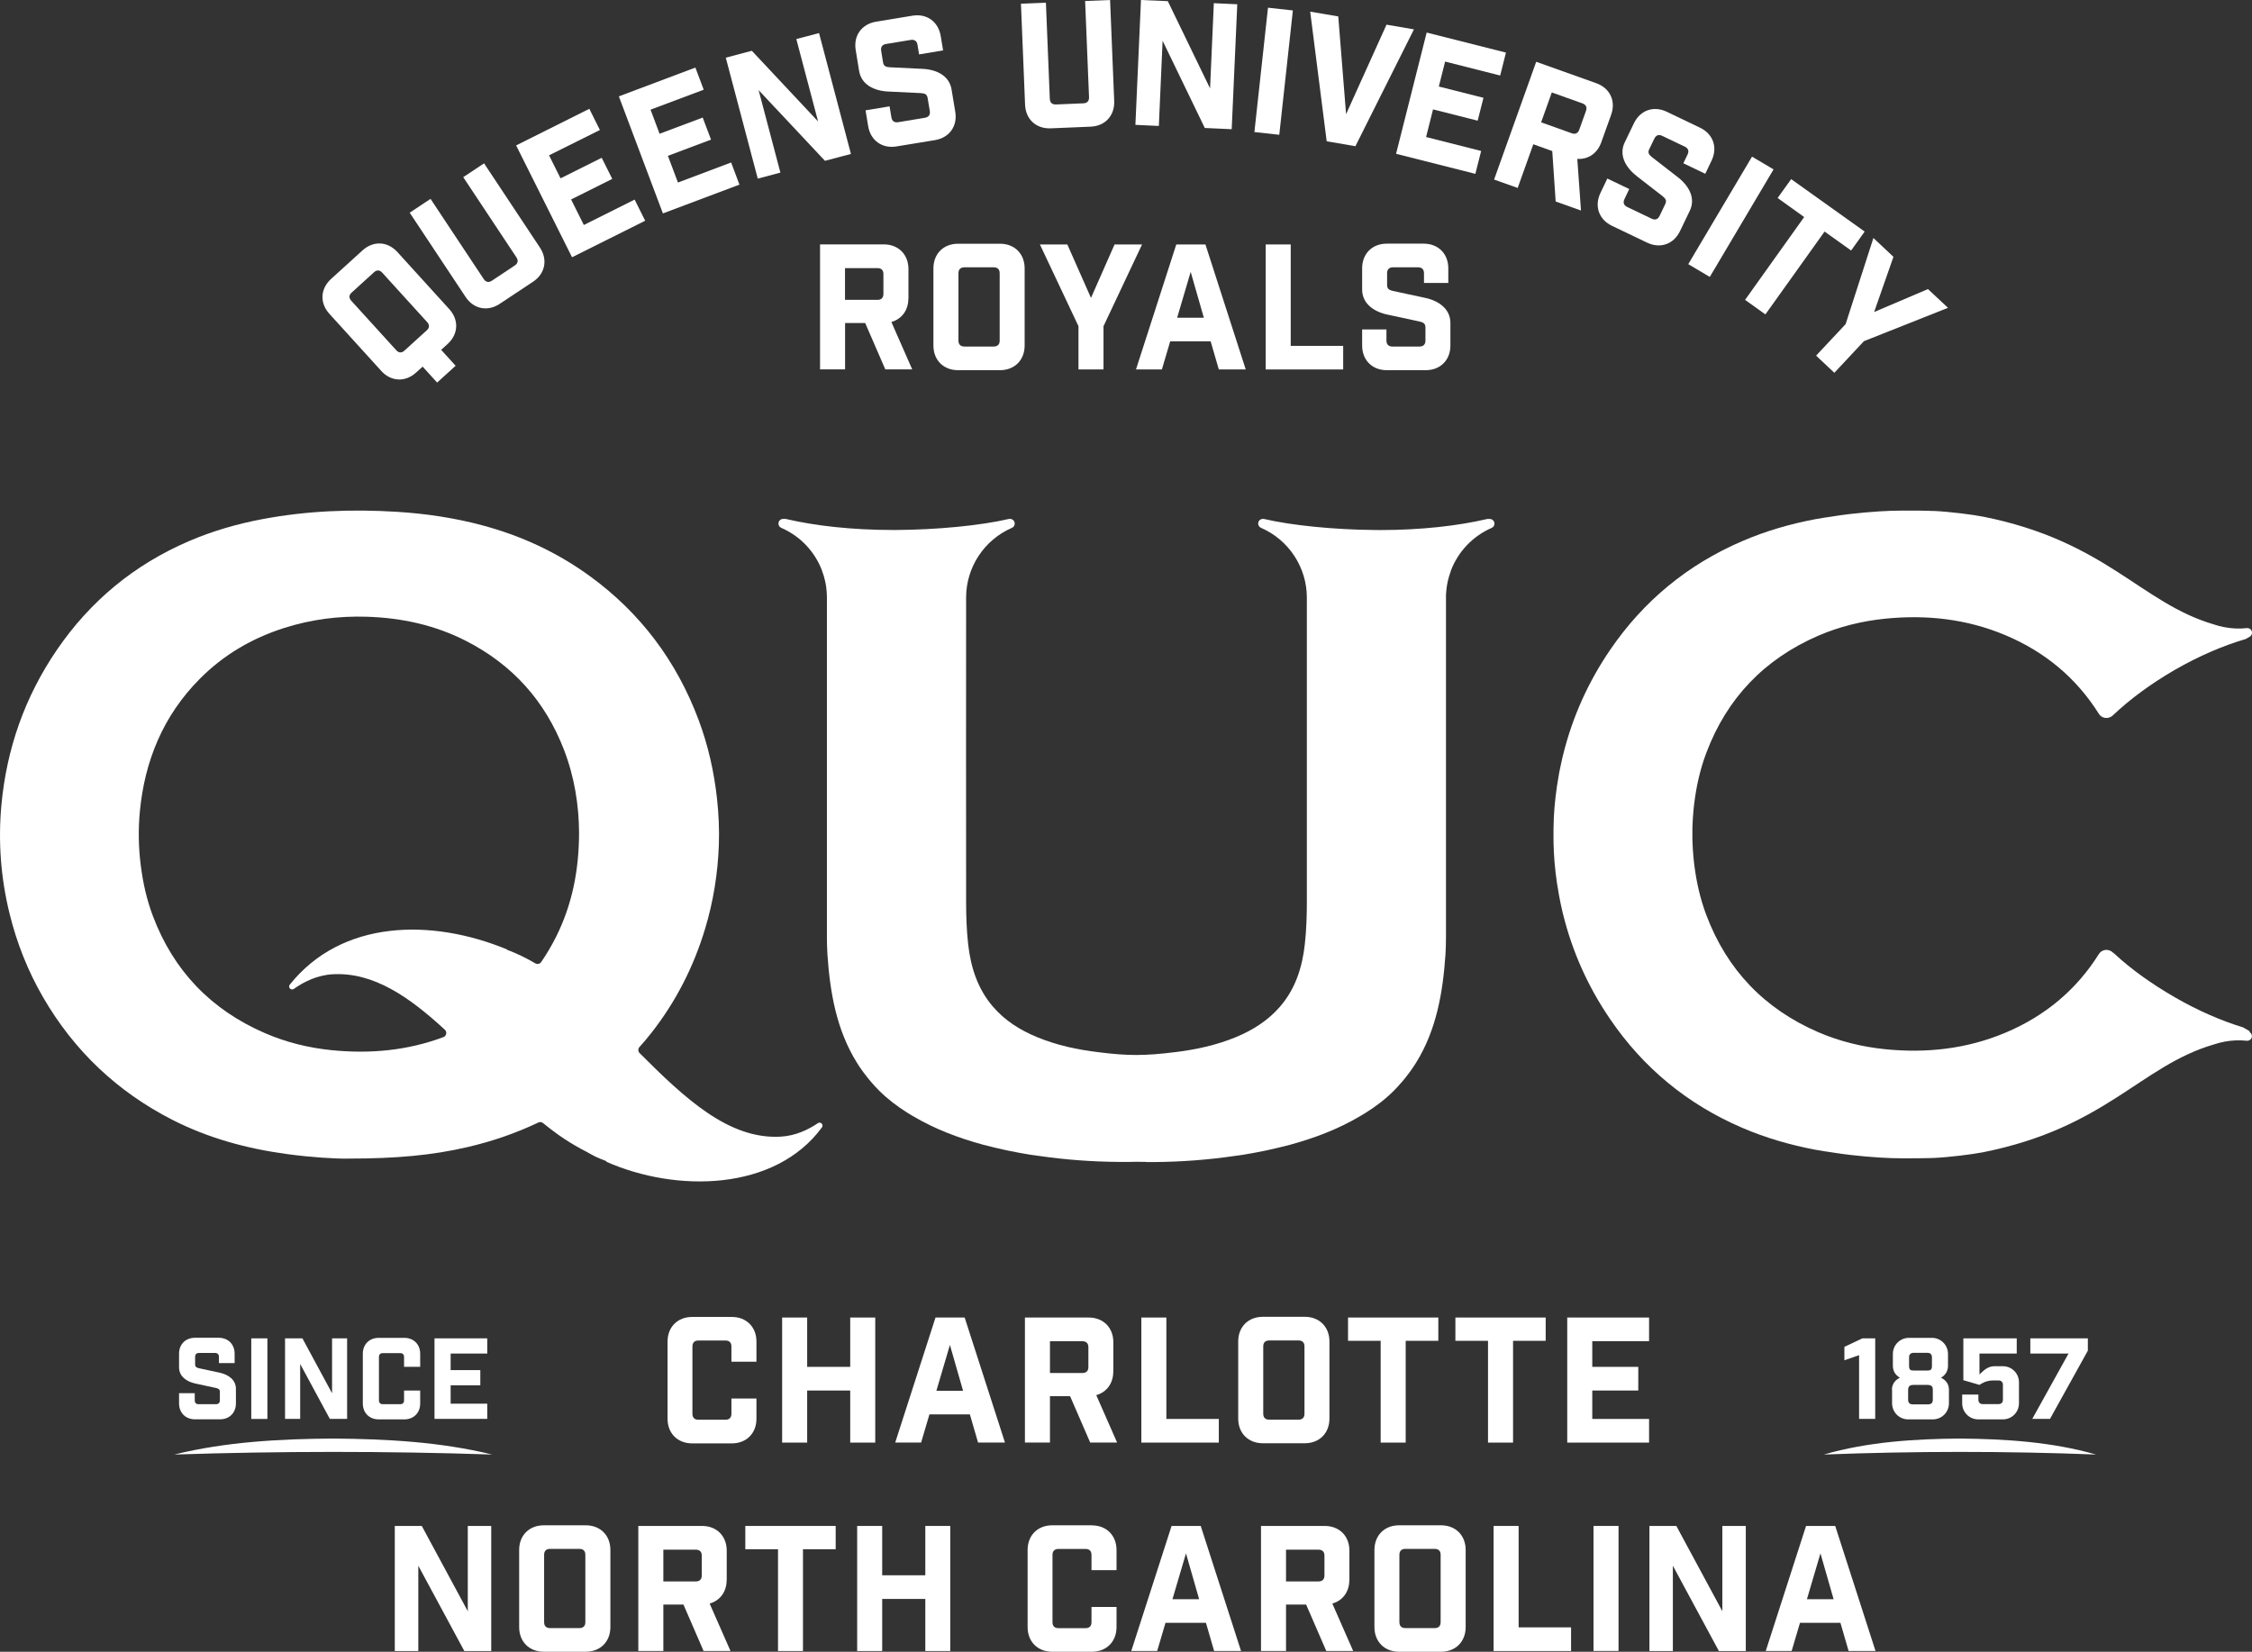
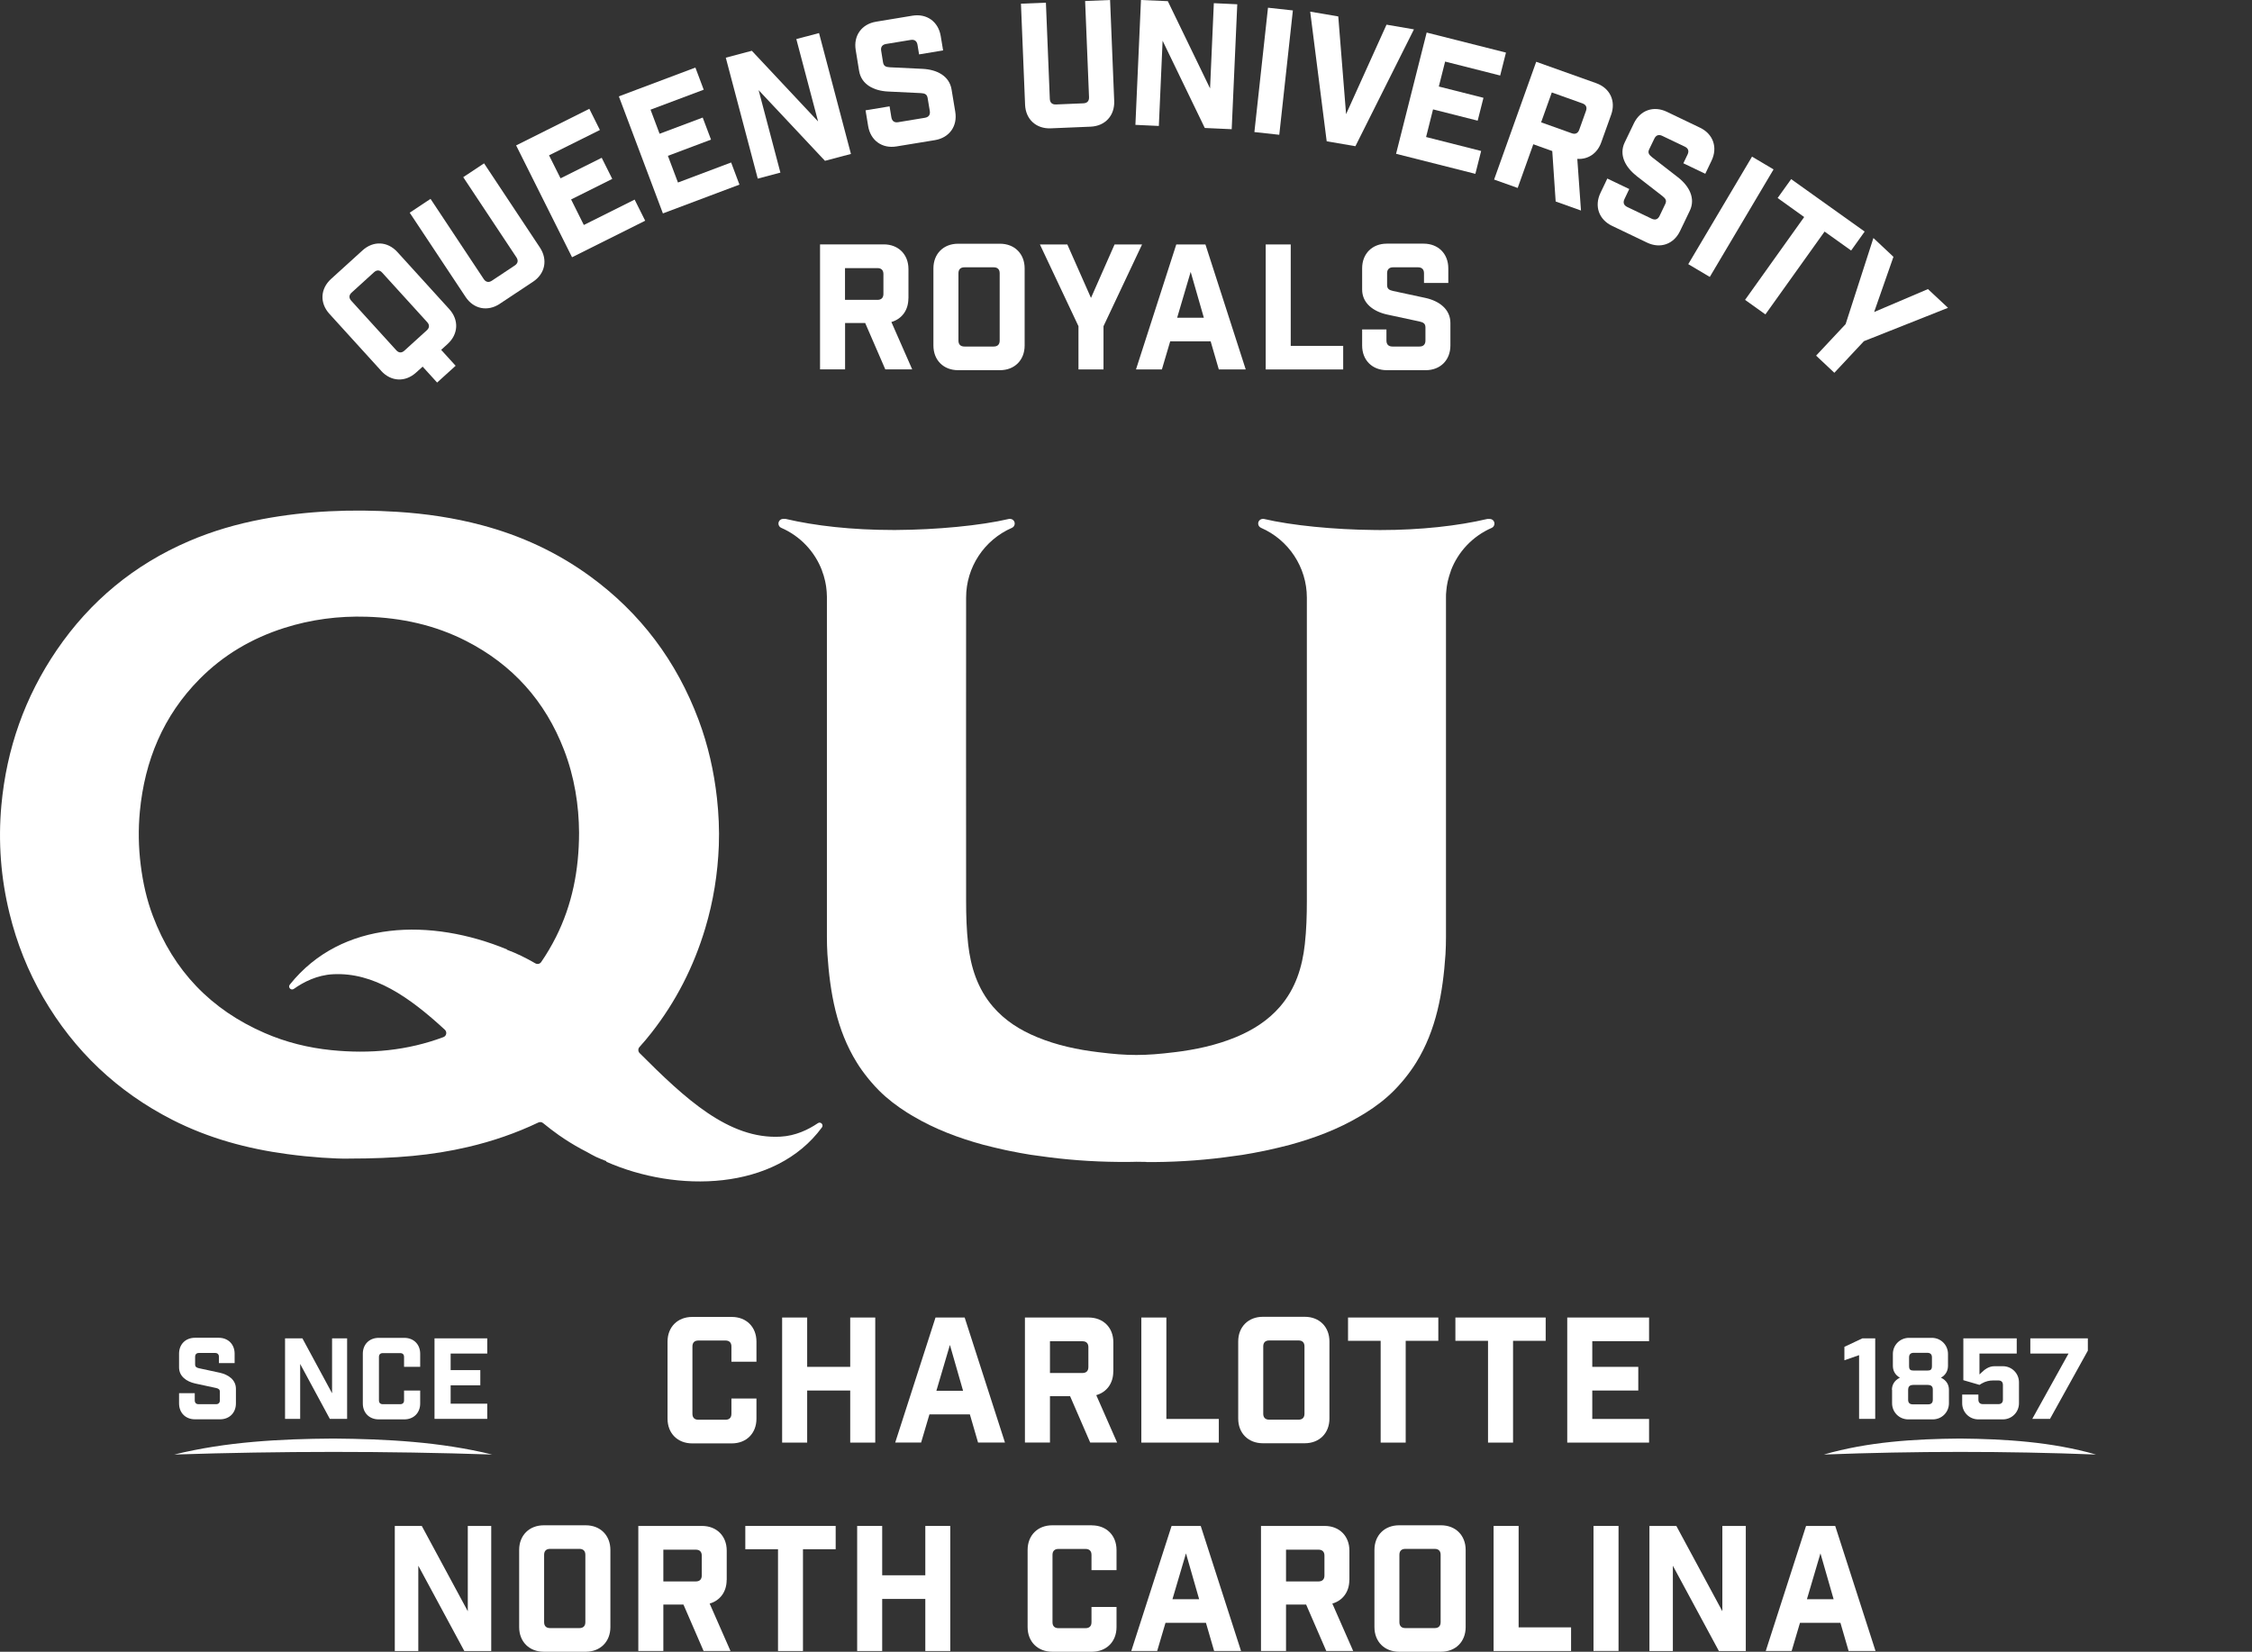
<svg xmlns="http://www.w3.org/2000/svg" id="Layer_2" data-name="Layer 2" viewBox="0 0 311.28 228.32">
  <rect x="0" y="0" width="311.28" height="228.32" fill="#333333" stroke="none" />
  <defs>
    <style>
      .cls-1 {
        fill: #fff;
      }
    </style>
  </defs>
  <g id="Layer_2-2" data-name="Layer 2">
    <g>
      <path class="cls-1" d="M125.57,41.25v-4.06c0-2.02-1.39-3.41-3.41-3.41h-8.81v17.28h3.46v-6.41h2.78l2.78,6.41h3.72l-2.88-6.55c1.44-.41,2.35-1.63,2.35-3.26h0ZM122.11,40.63c0,.53-.29.82-.82.82h-4.49v-4.39h4.49c.53,0,.82.29.82.82v2.76h0Z" />
      <path class="cls-1" d="M129.02,37.1v10.66c0,2.02,1.39,3.41,3.41,3.41h5.79c2.02,0,3.41-1.39,3.41-3.41v-10.66c0-2.02-1.39-3.41-3.41-3.41h-5.79c-2.02,0-3.41,1.39-3.41,3.41ZM132.48,37.77c0-.53.29-.82.82-.82h4.06c.53,0,.82.29.82.82v9.31c0,.53-.29.82-.82.82h-4.06c-.53,0-.82-.29-.82-.82v-9.31Z" />
      <polygon class="cls-1" points="147.53 33.79 143.74 33.79 149.07 45.09 149.07 51.07 152.53 51.07 152.53 45.09 157.86 33.79 154.06 33.79 150.8 41.18 147.53 33.79" />
      <path class="cls-1" d="M162.59,33.79l-5.57,17.28h3.58l1.15-3.89h5.59l1.13,3.89h3.72l-5.57-17.28h-4.03,0ZM162.71,43.92l1.87-6.34,1.82,6.34h-3.7,0Z" />
      <polygon class="cls-1" points="174.95 33.79 174.95 51.07 185.66 51.07 185.66 47.81 178.41 47.81 178.41 33.79 174.95 33.79" />
      <path class="cls-1" d="M188.28,45.55v2.21c0,2.02,1.39,3.41,3.41,3.41h5.38c2.02,0,3.41-1.39,3.41-3.41v-3.12c0-1.92-1.58-3.05-3.46-3.46l-4.47-.96c-.53-.12-.82-.29-.82-.82v-1.63c0-.53.29-.82.82-.82h3.46c.53,0,.82.29.82.82v1.34h3.36v-2.02c0-2.02-1.39-3.41-3.41-3.41h-5.09c-2.02,0-3.41,1.39-3.41,3.41v2.93c0,1.92,1.58,3.05,3.46,3.46l4.47.96c.53.12.82.29.82.82v1.82c0,.53-.29.82-.82.82h-3.75c-.53,0-.82-.29-.82-.82v-1.54h-3.36Z" />
      <path class="cls-1" d="M104.56,196.1v-2.78h-3.46v2.11c0,.53-.29.82-.82.82h-3.75c-.53,0-.82-.29-.82-.82v-9.31c0-.53.29-.82.82-.82h3.75c.53,0,.82.29.82.82v2.11h3.46v-2.78c0-2.02-1.39-3.41-3.41-3.41h-5.47c-2.02,0-3.41,1.39-3.41,3.41v10.66c0,2.02,1.39,3.41,3.41,3.41h5.47c2.02,0,3.41-1.39,3.41-3.41h0Z" />
      <polygon class="cls-1" points="120.98 199.41 120.98 182.12 117.52 182.12 117.52 188.94 111.57 188.94 111.57 182.12 108.11 182.12 108.11 199.41 111.57 199.41 111.57 192.21 117.52 192.21 117.52 199.41 120.98 199.41" />
      <path class="cls-1" d="M129.31,182.12l-5.57,17.28h3.58l1.15-3.89h5.59l1.13,3.89h3.72l-5.57-17.28h-4.03,0ZM129.43,192.25l1.87-6.34,1.82,6.34h-3.7,0Z" />
      <path class="cls-1" d="M153.89,189.59v-4.06c0-2.02-1.39-3.41-3.41-3.41h-8.81v17.28h3.46v-6.41h2.78l2.78,6.41h3.72l-2.88-6.55c1.44-.41,2.35-1.63,2.35-3.26h0ZM150.44,188.97c0,.53-.29.82-.82.82h-4.49v-4.39h4.49c.53,0,.82.29.82.82v2.76h0Z" />
      <polygon class="cls-1" points="157.76 182.12 157.76 199.41 168.47 199.41 168.47 196.14 161.22 196.14 161.22 182.12 157.76 182.12" />
      <path class="cls-1" d="M180.35,199.5c2.02,0,3.41-1.39,3.41-3.41v-10.66c0-2.02-1.39-3.41-3.41-3.41h-5.79c-2.02,0-3.41,1.39-3.41,3.41v10.66c0,2.02,1.39,3.41,3.41,3.41h5.79ZM174.61,186.11c0-.53.29-.82.82-.82h4.06c.53,0,.82.29.82.82v9.31c0,.53-.29.82-.82.82h-4.06c-.53,0-.82-.29-.82-.82v-9.31Z" />
      <polygon class="cls-1" points="194.3 199.41 194.3 185.34 198.81 185.34 198.81 182.12 186.33 182.12 186.33 185.34 190.84 185.34 190.84 199.41 194.3 199.41" />
      <polygon class="cls-1" points="209.14 199.41 209.14 185.34 213.65 185.34 213.65 182.12 201.17 182.12 201.17 185.34 205.68 185.34 205.68 199.41 209.14 199.41" />
      <polygon class="cls-1" points="216.63 199.41 227.94 199.41 227.94 196.14 220.09 196.14 220.09 192.21 226.45 192.21 226.45 188.94 220.09 188.94 220.09 185.39 227.94 185.39 227.94 182.12 216.63 182.12 216.63 199.41" />
      <polygon class="cls-1" points="64.66 222.72 58.3 210.93 54.57 210.93 54.57 228.22 57.82 228.22 57.82 216.43 64.18 228.22 67.9 228.22 67.9 210.93 64.66 210.93 64.66 222.72" />
      <path class="cls-1" d="M80.96,210.84h-5.79c-2.02,0-3.41,1.39-3.41,3.41v10.66c0,2.02,1.39,3.41,3.41,3.41h5.79c2.02,0,3.41-1.39,3.41-3.41v-10.66c0-2.02-1.39-3.41-3.41-3.41ZM80.91,224.23c0,.53-.29.82-.82.82h-4.06c-.53,0-.82-.29-.82-.82v-9.31c0-.53.29-.82.82-.82h4.06c.53,0,.82.29.82.82v9.31Z" />
      <path class="cls-1" d="M100.45,218.4v-4.06c0-2.02-1.39-3.41-3.41-3.41h-8.81v17.28h3.46v-6.41h2.78l2.78,6.41h3.72l-2.88-6.55c1.44-.41,2.35-1.63,2.35-3.26h0ZM97,217.78c0,.53-.29.82-.82.82h-4.49v-4.39h4.49c.53,0,.82.29.82.82v2.76h0Z" />
      <polygon class="cls-1" points="103.02 214.15 107.54 214.15 107.54 228.22 110.99 228.22 110.99 214.15 115.51 214.15 115.51 210.93 103.02 210.93 103.02 214.15" />
      <polygon class="cls-1" points="127.9 217.75 121.94 217.75 121.94 210.93 118.48 210.93 118.48 228.22 121.94 228.22 121.94 221.02 127.9 221.02 127.9 228.22 131.35 228.22 131.35 210.93 127.9 210.93 127.9 217.75" />
      <path class="cls-1" d="M150.92,210.84h-5.47c-2.02,0-3.41,1.39-3.41,3.41v10.66c0,2.02,1.39,3.41,3.41,3.41h5.47c2.02,0,3.41-1.39,3.41-3.41v-2.78h-3.46v2.11c0,.53-.29.82-.82.82h-3.75c-.53,0-.82-.29-.82-.82v-9.31c0-.53.29-.82.82-.82h3.75c.53,0,.82.29.82.82v2.11h3.46v-2.78c0-2.02-1.39-3.41-3.41-3.41h0Z" />
      <path class="cls-1" d="M161.94,210.93l-5.57,17.28h3.58l1.15-3.89h5.59l1.13,3.89h3.72l-5.57-17.28h-4.03,0ZM162.06,221.06l1.87-6.34,1.82,6.34h-3.7,0Z" />
      <path class="cls-1" d="M186.52,218.4v-4.06c0-2.02-1.39-3.41-3.41-3.41h-8.81v17.28h3.46v-6.41h2.78l2.78,6.41h3.72l-2.88-6.55c1.44-.41,2.35-1.63,2.35-3.26h0ZM183.07,217.78c0,.53-.29.82-.82.82h-4.49v-4.39h4.49c.53,0,.82.29.82.82v2.76h0Z" />
      <path class="cls-1" d="M199.18,210.84h-5.79c-2.02,0-3.41,1.39-3.41,3.41v10.66c0,2.02,1.39,3.41,3.41,3.41h5.79c2.02,0,3.41-1.39,3.41-3.41v-10.66c0-2.02-1.39-3.41-3.41-3.41ZM199.13,224.23c0,.53-.29.82-.82.82h-4.06c-.53,0-.82-.29-.82-.82v-9.31c0-.53.29-.82.82-.82h4.06c.53,0,.82.29.82.82v9.31Z" />
      <polygon class="cls-1" points="209.91 210.93 206.45 210.93 206.45 228.22 217.16 228.22 217.16 224.95 209.91 224.95 209.91 210.93" />
      <rect class="cls-1" x="220.26" y="210.93" width="3.46" height="17.28" />
      <polygon class="cls-1" points="238.07 222.72 231.71 210.93 227.99 210.93 227.99 228.22 231.23 228.22 231.23 216.43 237.59 228.22 241.31 228.22 241.31 210.93 238.07 210.93 238.07 222.72" />
      <path class="cls-1" d="M249.64,210.93l-5.57,17.28h3.58l1.15-3.89h5.59l1.13,3.89h3.72l-5.57-17.28h-4.03,0ZM249.76,221.06l1.87-6.34,1.82,6.34h-3.7.01Z" />
      <path class="cls-1" d="M52.69,51.27c1.36,1.49,3.32,1.59,4.82.23l.91-.82,2,2.2,2.56-2.32-2-2.2.89-.81c1.49-1.36,1.59-3.32.23-4.82l-7.17-7.89c-1.36-1.49-3.32-1.59-4.82-.23l-4.35,3.95c-1.49,1.36-1.59,3.32-.23,4.82l7.17,7.89h-.01ZM48.62,40.43l3.07-2.79c.39-.36.8-.34,1.15.06l6.2,6.82c.36.39.34.8-.06,1.15l-3.07,2.79c-.39.36-.8.34-1.15-.06l-6.2-6.82c-.36-.39-.34-.8.06-1.15Z" />
      <path class="cls-1" d="M69.07,42l4.6-3.05c1.68-1.11,2.07-3.05.96-4.73l-7.72-11.64-2.88,1.91,7.35,11.08c.29.44.21.84-.23,1.13l-3.16,2.1c-.44.29-.84.21-1.13-.23l-7.35-11.08-2.88,1.91,7.72,11.64c1.11,1.68,3.04,2.07,4.73.96h-.01Z" />
      <polygon class="cls-1" points="89.18 30.51 87.72 27.59 80.7 31.1 78.94 27.57 84.63 24.73 83.17 21.81 77.48 24.65 75.89 21.47 82.92 17.97 81.46 15.04 71.34 20.1 79.07 35.56 89.18 30.51" />
      <polygon class="cls-1" points="102.21 25.52 101.06 22.46 93.71 25.23 92.32 21.54 98.28 19.3 97.13 16.25 91.17 18.49 89.92 15.16 97.27 12.4 96.12 9.34 85.54 13.32 91.63 29.5 102.21 25.52" />
      <polygon class="cls-1" points="107.87 23.86 104.86 12.46 114.03 22.23 117.62 21.28 113.21 4.57 110.07 5.4 113.08 16.79 103.92 7.02 100.32 7.97 104.74 24.69 107.87 23.86" />
      <path class="cls-1" d="M118.75,9.8c.31,1.9,2.06,2.75,3.97,2.85l4.56.22c.54.03.85.15.94.67l.3,1.8c.09.52-.15.85-.67.94l-3.7.61c-.52.09-.85-.15-.94-.67l-.25-1.52-3.32.55.36,2.18c.33,1.99,1.93,3.14,3.92,2.81l5.31-.87c1.99-.33,3.14-1.93,2.81-3.92l-.51-3.08c-.31-1.9-2.06-2.75-3.97-2.85l-4.56-.22c-.54-.03-.85-.15-.94-.67l-.26-1.61c-.09-.52.15-.85.67-.94l3.41-.56c.52-.09.85.15.94.67l.22,1.33,3.32-.55-.33-1.99c-.33-1.99-1.93-3.14-3.92-2.81l-5.02.83c-1.99.33-3.14,1.93-2.81,3.92l.47,2.89h0Z" />
      <path class="cls-1" d="M145.22,17.74l5.52-.23c2.02-.08,3.35-1.53,3.27-3.55l-.57-13.96-3.45.14.54,13.29c.02.53-.25.83-.78.85l-3.79.16c-.53.02-.83-.25-.85-.78l-.54-13.29-3.45.14.57,13.96c.08,2.02,1.53,3.35,3.55,3.27h-.02Z" />
      <polygon class="cls-1" points="160.7 5.63 166.53 17.69 170.25 17.86 171.02 .59 167.78 .44 167.26 12.22 161.42 .16 157.71 0 156.94 17.26 160.18 17.41 160.7 5.63" />
      <rect class="cls-1" x="167.4" y="8.12" width="17.29" height="3.46" transform="translate(147.12 183.78) rotate(-83.76)" />
      <polygon class="cls-1" points="187.35 20.21 195.44 4.06 191.65 3.41 186.06 15.78 184.98 2.27 181.1 1.61 183.38 19.53 187.35 20.21" />
      <polygon class="cls-1" points="203.93 24.03 204.73 20.87 197.12 18.94 198.08 15.12 204.25 16.68 205.05 13.52 198.88 11.96 199.75 8.51 207.36 10.44 208.16 7.27 197.2 4.5 192.97 21.26 203.93 24.03" />
      <path class="cls-1" d="M209.78,25.98l2.16-6.04,2.62.94.47,6.97,3.5,1.25-.51-7.14c1.49.1,2.77-.75,3.31-2.28l1.37-3.82c.68-1.9-.16-3.68-2.06-4.36l-8.3-2.96-5.82,16.28s3.26,1.16,3.26,1.16ZM214.5,12.78l4.23,1.51c.5.18.67.55.49,1.04l-.93,2.6c-.18.5-.55.67-1.04.49l-4.23-1.51,1.48-4.14h0Z" />
      <path class="cls-1" d="M226.19,24.31l3.61,2.8c.42.34.61.61.38,1.09l-.79,1.65c-.23.48-.61.61-1.09.38l-3.38-1.62c-.48-.23-.61-.61-.38-1.09l.66-1.39-3.03-1.45-.95,1.99c-.87,1.82-.22,3.68,1.6,4.55l4.85,2.32c1.82.87,3.68.22,4.55-1.6l1.35-2.81c.83-1.73-.11-3.43-1.62-4.61l-3.61-2.8c-.42-.34-.61-.61-.38-1.09l.71-1.47c.23-.48.61-.61,1.09-.38l3.12,1.49c.48.23.61.61.38,1.09l-.58,1.21,3.03,1.45.87-1.82c.87-1.82.22-3.68-1.6-4.55l-4.59-2.2c-1.82-.87-3.68-.22-4.55,1.6l-1.27,2.64c-.83,1.73.11,3.43,1.62,4.61h0Z" />
      <rect class="cls-1" x="230.62" y="28.24" width="17.28" height="3.46" transform="translate(91.43 220.47) rotate(-59.33)" />
      <polygon class="cls-1" points="241.21 41.45 244.02 43.46 252.2 32.01 255.87 34.63 257.74 32.01 247.58 24.76 245.71 27.37 249.38 30 241.21 41.45" />
      <polygon class="cls-1" points="251.03 49.16 253.55 51.53 257.64 47.16 269.26 42.55 266.49 39.96 259.05 43.13 261.72 35.5 258.95 32.9 255.11 44.8 251.03 49.16" />
      <path class="cls-1" d="M24.75,192.57v1.42c0,1.3.9,2.2,2.2,2.2h3.46c1.3,0,2.2-.9,2.2-2.2v-2.01c0-1.24-1.02-1.96-2.23-2.23l-2.88-.62c-.34-.08-.53-.19-.53-.53v-1.05c0-.34.19-.53.53-.53h2.23c.34,0,.53.19.53.53v.87h2.17v-1.3c0-1.3-.9-2.2-2.2-2.2h-3.28c-1.3,0-2.2.9-2.2,2.2v1.89c0,1.24,1.02,1.96,2.23,2.23l2.88.62c.34.08.53.19.53.53v1.18c0,.34-.19.53-.53.53h-2.41c-.34,0-.53-.19-.53-.53v-.99h-2.17Z" />
-       <rect class="cls-1" x="34.73" y="185" width="2.23" height="11.14" />
      <polygon class="cls-1" points="45.9 192.59 41.8 185 39.4 185 39.4 196.13 41.49 196.13 41.49 188.54 45.59 196.13 47.98 196.13 47.98 185 45.9 185 45.9 192.59" />
      <path class="cls-1" d="M58.08,188.92v-1.79c0-1.3-.9-2.2-2.2-2.2h-3.53c-1.3,0-2.2.9-2.2,2.2v6.87c0,1.3.9,2.2,2.2,2.2h3.53c1.3,0,2.2-.9,2.2-2.2v-1.79h-2.23v1.36c0,.34-.19.53-.53.53h-2.41c-.34,0-.53-.19-.53-.53v-6c0-.34.19-.53.53-.53h2.41c.34,0,.53.19.53.53v1.36h2.23Z" />
      <polygon class="cls-1" points="67.35 187.1 67.35 185 60.06 185 60.06 196.13 67.35 196.13 67.35 194.03 62.29 194.03 62.29 191.49 66.39 191.49 66.39 189.39 62.29 189.39 62.29 187.1 67.35 187.1" />
      <polygon class="cls-1" points="259.2 196.13 259.2 185 257.43 185 254.94 186.17 254.94 188.03 256.97 187.32 256.97 196.13 259.2 196.13" />
      <path class="cls-1" d="M261.53,192.11v1.86c0,1.24.99,2.23,2.23,2.23h3.4c1.24,0,2.23-.99,2.23-2.23v-1.86c0-.67-.32-1.3-1.1-1.67.71-.42.97-1.01.97-1.67v-1.61c0-1.24-.99-2.23-2.23-2.23h-3.16c-1.24,0-2.23.99-2.23,2.23v1.61c0,.67.26,1.25.97,1.67-.77.37-1.1,1.01-1.1,1.67h.02ZM263.88,187.62c0-.4.22-.62.62-.62h1.92c.4,0,.62.22.62.62v1.21c0,.49-.19.62-.62.62h-1.92c-.43,0-.62-.12-.62-.62v-1.21ZM263.76,192.05c0-.46.31-.62.74-.62h1.92c.43,0,.74.15.74.62v1.45c0,.4-.22.62-.62.62h-2.17c-.4,0-.62-.22-.62-.62v-1.45h.01Z" />
      <path class="cls-1" d="M271.22,192.78v1.19c0,1.24.99,2.23,2.23,2.23h3.39c1.24,0,2.23-.99,2.23-2.23v-2.89c0-1.24-.99-2.23-2.23-2.23h-1.16c-.84,0-1.42.53-1.76.85l-.31.29v-2.89h5.15v-2.1h-7.38v5.78l2.23.65.31-.19c.54-.32,1.11-.42,1.55-.42h.76c.4,0,.62.22.62.62v2.03c0,.4-.22.62-.62.62h-2.15c-.4,0-.62-.22-.62-.62v-.7h-2.24Z" />
      <polygon class="cls-1" points="283.36 196.13 288.59 186.7 288.59 185 280.64 185 280.64 187.1 285.92 187.1 280.91 196.13 283.36 196.13" />
-       <path class="cls-1" d="M252.11,201.06c12.56-.48,25.05-.49,37.61,0-6.1-1.75-12.5-2.15-18.81-2.21-6.31.05-12.71.45-18.81,2.21h.01Z" />
+       <path class="cls-1" d="M252.11,201.06c12.56-.48,25.05-.49,37.61,0-6.1-1.75-12.5-2.15-18.81-2.21-6.31.05-12.71.45-18.81,2.21h.01" />
      <path class="cls-1" d="M24.09,201.06c14.67-.48,29.28-.49,43.94,0-7.18-1.76-14.61-2.15-21.97-2.21-7.36.05-14.79.44-21.97,2.21Z" />
      <path class="cls-1" d="M48.19,160.15c6.5,0,11.53-.44,16.48-1.6,3.39-.79,6.65-1.91,9.75-3.39.21-.1.46-.07.64.08.72.59,1.45,1.15,2.2,1.68.09.06.18.12.27.18.14.1.28.19.42.29,1.02.67,2.07,1.29,3.16,1.84.41.24.84.47,1.28.69.47.21.95.41,1.44.59l-.04.07c9.72,4.3,23.34,4.08,29.82-4.74.27-.37-.17-.84-.55-.59-1.34.91-3.11,1.76-5.17,1.87-7.16.4-13.22-5.29-19.48-11.55-.23-.23-.24-.6-.02-.84.57-.63,1.12-1.28,1.65-1.96,3.4-4.34,5.86-9.17,7.44-14.45,1.12-3.73,1.73-7.55,1.88-11.44.08-2.2-.02-4.38-.26-6.56-.41-3.69-1.23-7.32-2.53-10.79-3.06-8.17-8.05-14.79-14.98-19.85-4.55-3.32-9.58-5.65-15.02-7.09-3.83-1.02-7.73-1.59-11.68-1.84-6.25-.39-12.46-.15-18.62,1.01-3.5.66-6.9,1.64-10.17,3.05-7.54,3.24-13.63,8.27-18.25,15.04-4.42,6.48-6.94,13.65-7.66,21.46-.46,5.06-.08,10.05,1.13,14.97,1,4.08,2.54,7.96,4.65,11.6,4.29,7.39,10.26,13.04,17.87,16.92,4.99,2.54,10.33,3.99,15.86,4.73,3.29.45,6.6.65,8.49.63h0ZM21.13,126.61c-.86-2.27-1.38-4.63-1.68-7.04-.31-2.46-.35-4.93-.12-7.39.67-7.03,3.23-13.24,8.25-18.31,3.3-3.34,7.25-5.65,11.71-7.07,3.71-1.18,7.52-1.67,11.4-1.55,4.8.15,9.41,1.14,13.72,3.34,6.43,3.28,10.94,8.31,13.54,15.04,1.46,3.77,2.07,7.7,2.09,11.48-.01,5.21-.96,9.96-3.19,14.41-.62,1.23-1.3,2.38-2.05,3.47-.18.26-.53.33-.81.17-1.27-.74-2.57-1.38-3.92-1.88l.02-.04c-10.45-4.31-22.85-4.13-30.03,4.86-.3.37.16.87.56.59,1.37-.97,3.22-1.9,5.38-2.02,5.63-.31,10.58,3.14,15.49,7.67.33.31.23.86-.2,1.02-4.97,1.86-10.15,2.34-15.48,1.8-3.18-.32-6.3-1.09-9.23-2.37-7.41-3.22-12.59-8.59-15.45-16.18h0Z" />
      <path class="cls-1" d="M158.45,160.63h1.12c3.68-.03,7.34-.3,10.98-.83.32-.04.64-.09.95-.13.07,0,.14-.02.22-.03.49-.08.97-.16,1.45-.25.52-.09,1.03-.19,1.54-.3.19-.04.38-.08.57-.12.45-.1.9-.2,1.35-.31.18-.04.36-.09.53-.13.37-.09.75-.18,1.12-.28,3.4-.93,6.67-2.16,9.69-3.95.08-.05.16-.09.24-.14.19-.11.38-.23.56-.34,1.4-.87,2.71-1.87,3.9-3.06.37-.37.71-.75,1.05-1.14.1-.11.2-.23.3-.35.07-.09.14-.18.21-.26.54-.67,1.05-1.38,1.51-2.12,2.8-4.52,3.7-9.66,4.06-14.97.05-.82.07-1.64.07-2.46v-46.98c0-.22,0-.43.03-.64,0-.08.02-.15.02-.22.02-.18.03-.36.06-.54.02-.12.04-.23.06-.34.02-.14.05-.27.08-.41.04-.16.08-.32.13-.49.02-.08.04-.17.07-.25.07-.23.15-.46.23-.69v-.03c.99-2.6,3-4.75,5.64-5.9.23-.1.38-.33.38-.59h0c0-.36-.29-.64-.64-.64h-.36c-4.04.95-9.19,1.53-14.79,1.53-.31,0-.61,0-.91-.01h0c-5.41-.05-11.32-.62-15.18-1.53h-.14c-.35,0-.64.29-.64.64,0,.25.15.48.39.59,3.84,1.67,6.33,5.46,6.34,9.64,0,13.98,0,27.95,0,41.93,0,1.99-.06,4-.28,5.98-.35,3.17-1.28,6.15-3.43,8.64-1.67,1.93-3.76,3.24-6.09,4.21-2.73,1.13-5.6,1.74-8.52,2.09-2.04.25-3.53.37-5.23.38-1.71,0-3.19-.13-5.23-.38-2.93-.35-5.79-.96-8.52-2.09-2.33-.96-4.42-2.27-6.09-4.21-2.14-2.49-3.07-5.47-3.43-8.64-.22-1.98-.28-3.98-.28-5.98-.02-13.98,0-27.95,0-41.93,0-4.19,2.5-7.97,6.34-9.64.23-.1.38-.33.38-.59,0-.35-.29-.64-.64-.64h-.14c-3.96.93-10.08,1.5-15.6,1.53h-.49c-5.61,0-10.75-.58-14.79-1.53h-.36c-.35,0-.64.29-.64.64h0c0,.26.15.49.38.59,2.65,1.15,4.65,3.3,5.64,5.9v.03c.09.23.16.46.24.69.02.08.04.16.06.23.05.17.09.33.13.5.03.13.05.27.08.41.02.11.05.23.06.34.03.18.04.36.06.54,0,.07.02.15.02.22.02.21.02.43.03.64v46.98c0,.82.02,1.64.07,2.46.36,5.32,1.26,10.46,4.06,14.97.46.75.97,1.45,1.51,2.12.07.09.14.18.21.26.1.12.2.23.3.35.33.39.68.77,1.05,1.14,1.19,1.19,2.51,2.18,3.9,3.06.19.12.38.23.56.34.08.05.16.09.24.14,3.01,1.79,6.28,3.02,9.68,3.95.37.1.75.19,1.12.28.18.04.35.09.53.13.45.11.9.21,1.35.31.19.04.38.08.57.12.51.11,1.03.21,1.54.3.48.09.97.17,1.45.25.07,0,.14.02.22.03.32.05.64.09.95.13,3.64.53,7.3.8,10.98.83h1.12c.46,0,.91,0,1.37-.02.46,0,.91.02,1.37.02l.02.02Z" />
-       <path class="cls-1" d="M310.96,142.54l-.9-.52c-3.04-.93-6.25-2.32-9.44-4.16-3.18-1.84-6.03-3.86-8.36-6.03l-.42-.33h0l-.06-.03c-.57-.33-1.31-.16-1.66.4-3.1,4.94-7.44,8.58-12.97,10.9-5.3,2.22-10.86,2.84-16.58,2.26-3.19-.32-6.32-1.09-9.26-2.36-7.41-3.21-12.59-8.59-15.45-16.17-.86-2.27-1.38-4.62-1.68-7.03-.07-.56-.12-1.12-.16-1.68-.01-.13-.02-.27-.03-.4-.03-.43-.05-.86-.06-1.29v-1.65c.01-.43.03-.86.06-1.29,0-.14.02-.27.03-.4.04-.56.09-1.12.16-1.68.3-2.41.82-4.76,1.68-7.03,2.86-7.58,8.04-12.95,15.45-16.17,2.94-1.27,6.08-2.04,9.26-2.36,5.72-.58,11.28.04,16.58,2.26,5.53,2.32,9.87,5.96,12.97,10.9.35.56,1.09.72,1.66.4l.06-.03h0l.18-.14c2.38-2.26,5.3-4.41,8.6-6.32,3.31-1.91,6.64-3.33,9.79-4.26l.55-.32c.31-.18.41-.57.23-.88-.13-.22-.37-.34-.63-.31-1.02.12-2.04.07-3.04-.12h0s-.06,0-.09-.01c-.48-.09-.96-.22-1.43-.38-10.13-2.97-14.85-11.48-31.86-14.89-1.52-.3-4.78-.7-6.79-.79h-.21c-.19,0-.36-.02-.53-.02-.97-.03-1.93-.04-2.9-.03h-.83c-1.63-.01-4.33.14-7.16.47-.16.02-.31.04-.47.06-.29.04-.57.07-.86.11-.11.01-.21.03-.31.05-.58.08-1.15.17-1.73.26h-.04c-.45.08-.91.15-1.36.23-3.5.66-6.9,1.64-10.16,3.05-7.53,3.24-13.62,8.26-18.24,15.03-3.07,4.5-5.22,9.34-6.49,14.49,0,.04-.02.08-.03.11-.03.11-.05.23-.08.34-.09.36-.17.72-.24,1.09-.07.31-.13.61-.19.92-.03.14-.05.27-.07.41-.35,1.94-.58,3.89-.68,5.85,0,.07,0,.13,0,.2-.02.45-.03.89-.04,1.34v1.52c0,.45.02.89.04,1.34,0,.07,0,.13,0,.2.1,1.96.32,3.91.68,5.85.02.13.05.27.07.4.06.31.12.62.18.92.08.37.16.73.24,1.09.03.11.05.23.08.34,0,.04.02.07.03.11,1.27,5.15,3.42,9.99,6.49,14.49,4.61,6.77,10.71,11.79,18.24,15.03,3.27,1.41,6.67,2.39,10.16,3.05.45.08.91.15,1.36.23h.04c.58.09,1.15.18,1.73.26.11,0,.21.03.32.05.29.04.57.07.86.11.16.02.31.04.47.06,2.83.33,5.52.48,7.16.47h.83c.96,0,1.93,0,2.9-.03.16,0,.34,0,.52-.02h.21c2-.09,5.27-.49,6.79-.79,17-3.41,21.73-11.92,31.85-14.89.48-.16.97-.29,1.45-.38.03,0,.05,0,.08-.02h0c1-.18,2.01-.23,3.04-.12.25.03.5-.09.63-.31.18-.31.07-.7-.23-.88v-.13Z" />
    </g>
  </g>
</svg>